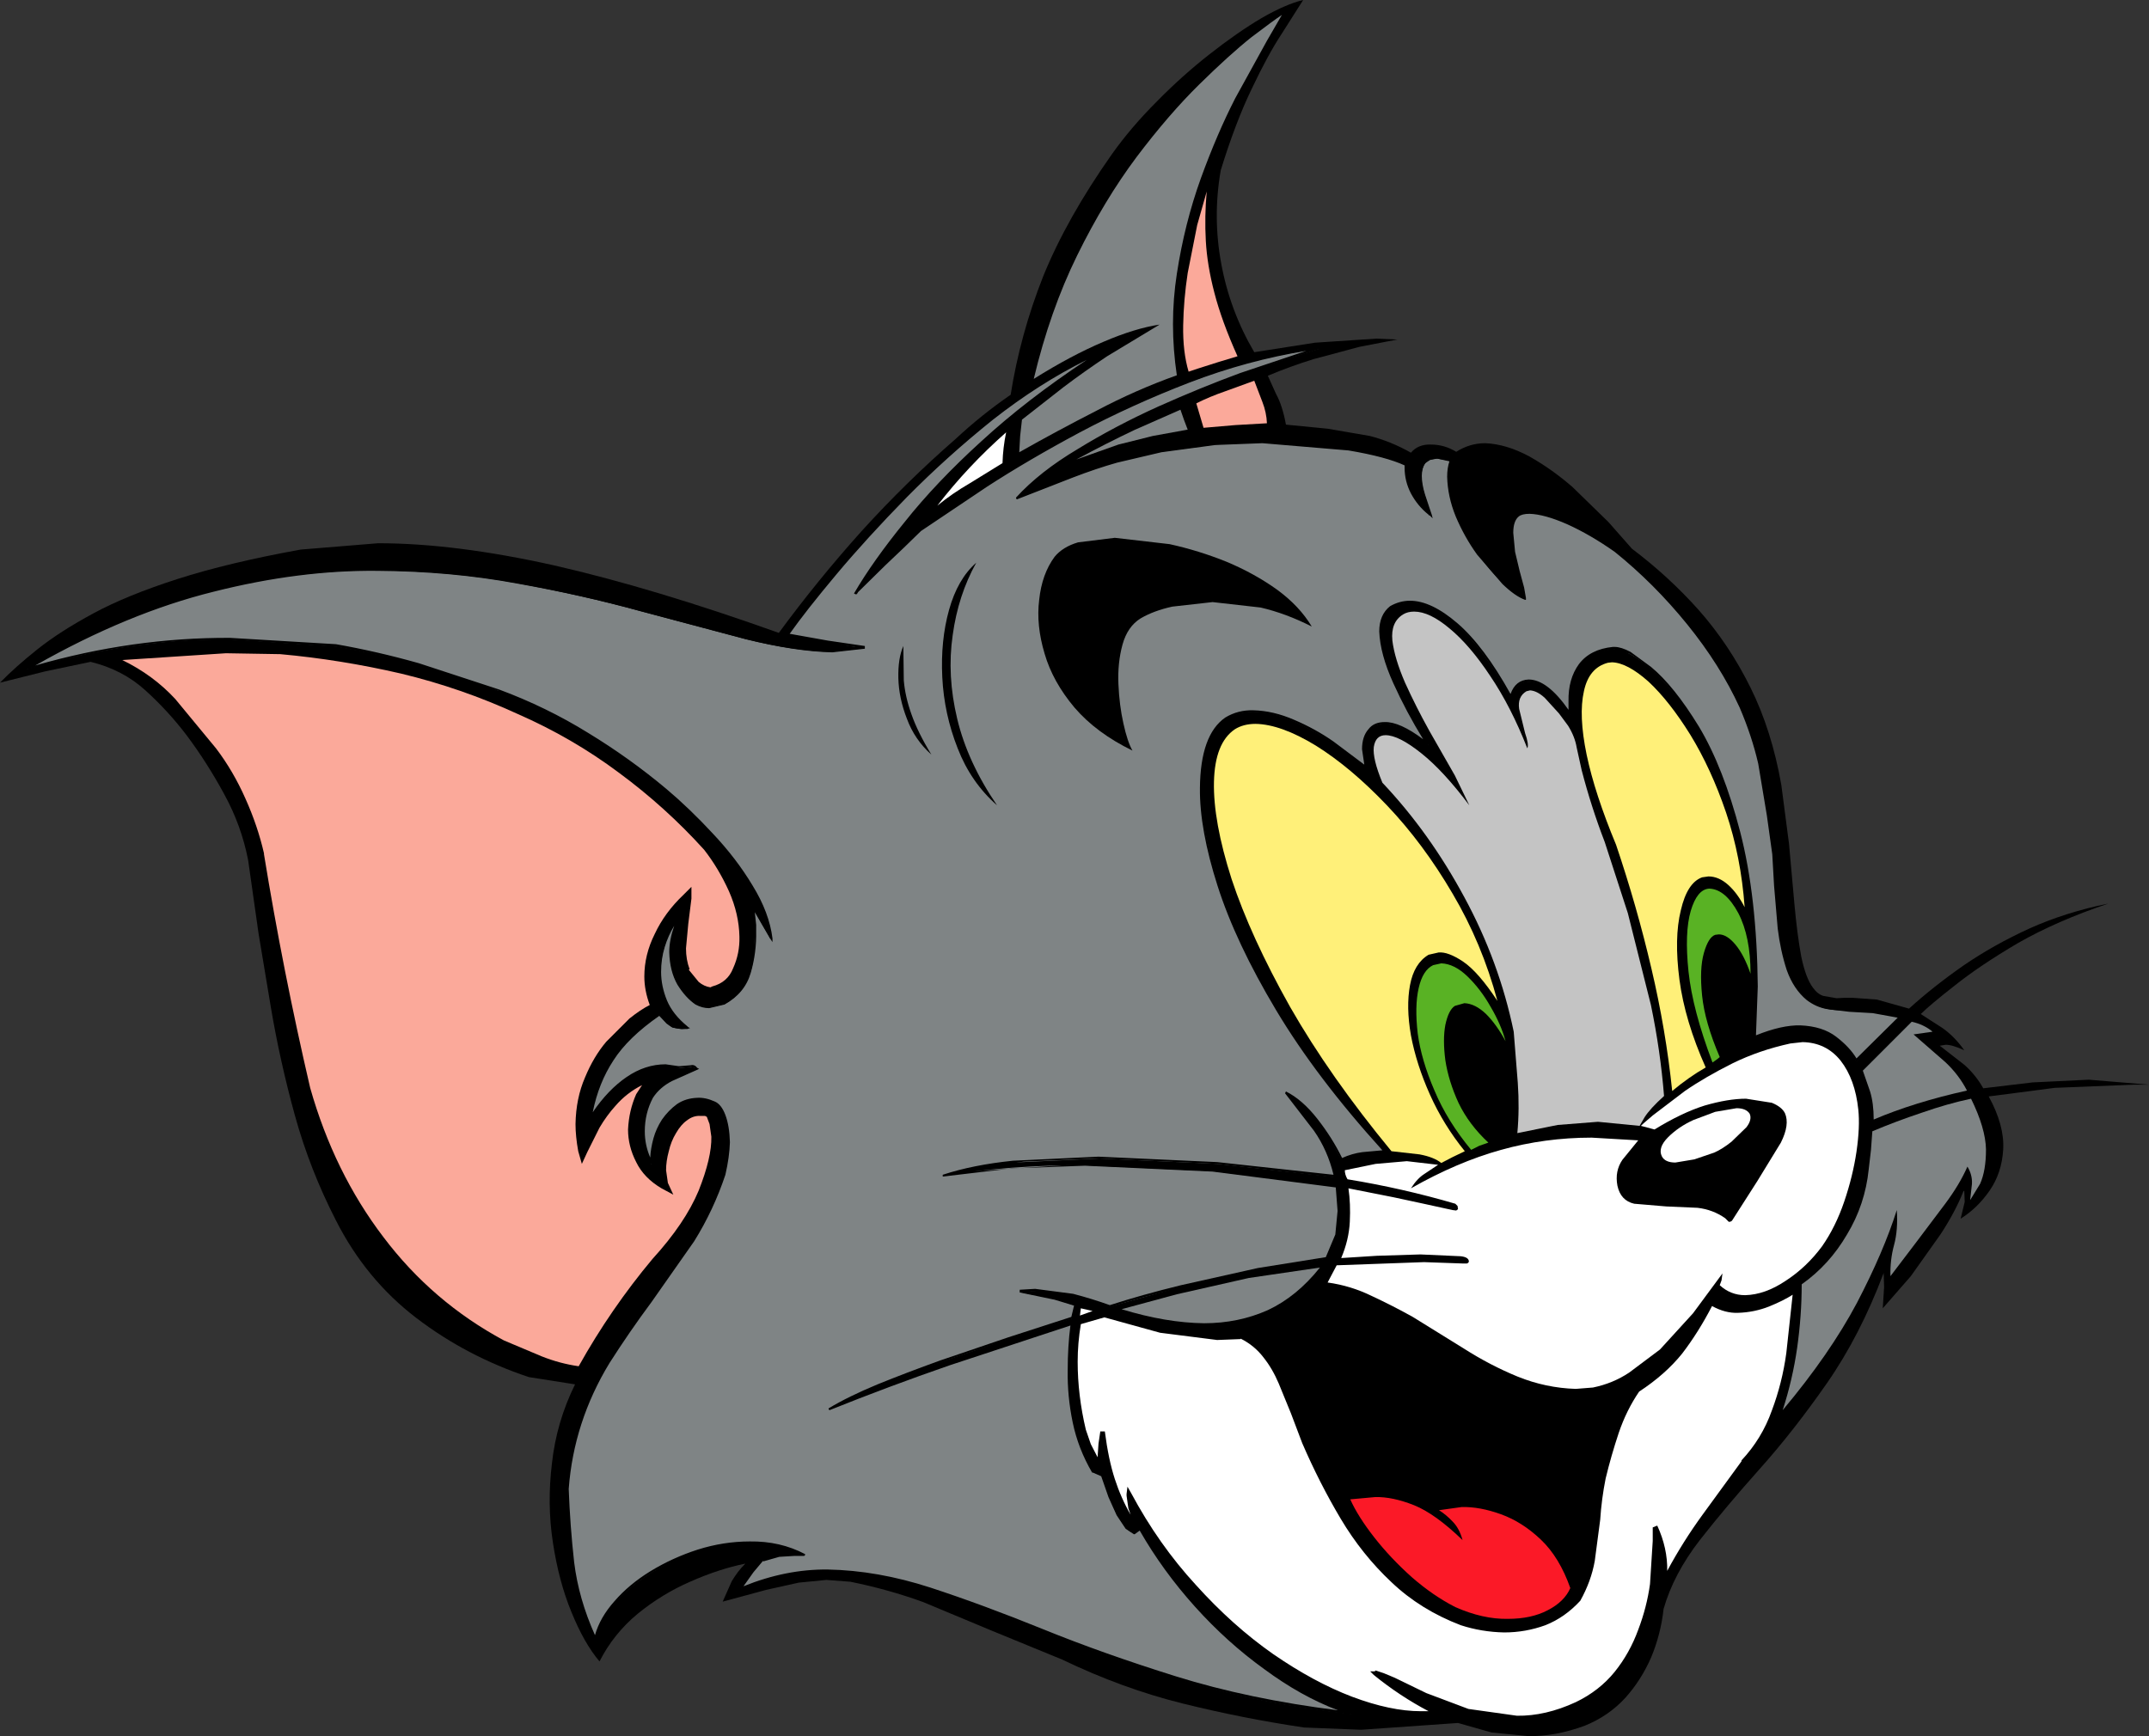
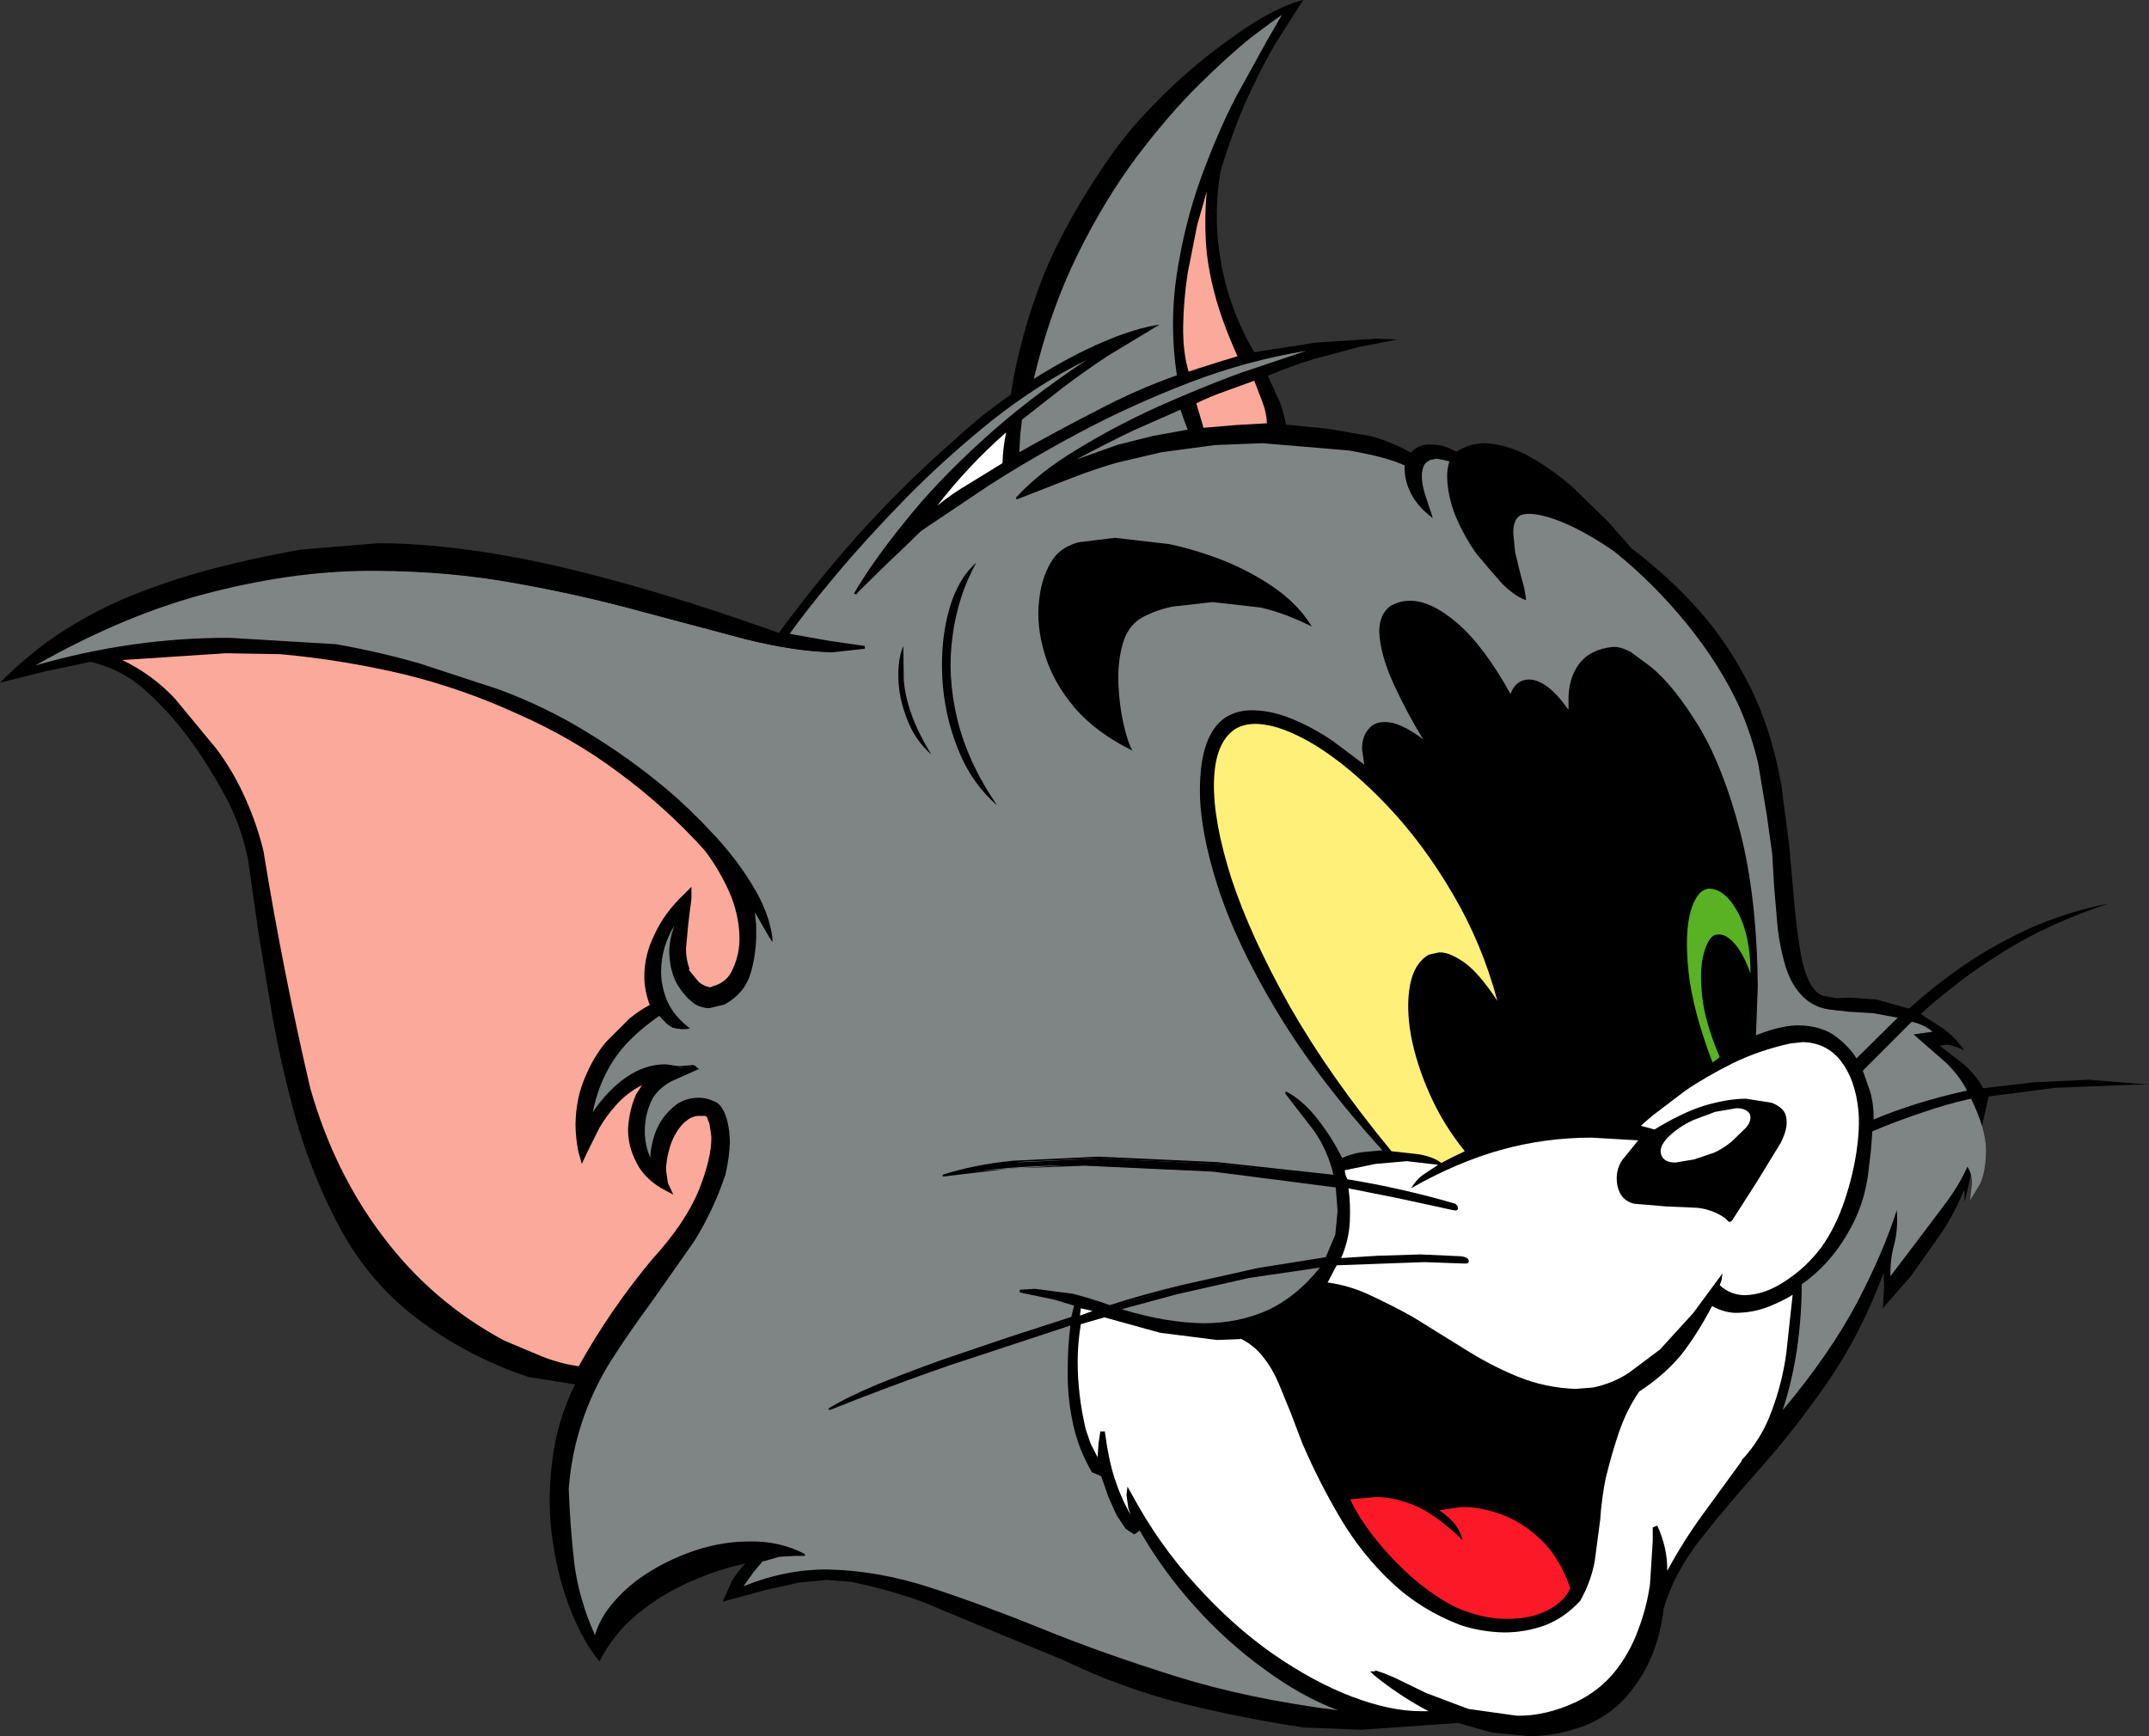
<svg xmlns="http://www.w3.org/2000/svg" height="191.75px" width="237.3px">
  <rect width="100%" height="100%" fill="#333333" stroke="none" />
  <g transform="matrix(1.0, 0.0, 0.0, 1.0, 0.0, 0.0)">
-     <path d="M168.85 50.4 Q171.35 51.8 173.65 53.8 L177.6 57.65 180.2 60.6 Q184.25 63.65 187.6 67.4 190.95 71.2 193.3 75.95 195.65 80.7 196.7 86.7 L197.55 93.2 198.15 99.9 Q198.45 103.2 198.9 105.65 199.4 108.05 200.2 109.1 200.7 109.8 201.35 110.0 L202.8 110.25 203.8 110.2 204.5 110.2 207.25 110.4 210.8 111.4 Q213.5 108.95 216.8 106.65 220.15 104.35 224.1 102.55 228.1 100.75 232.8 99.8 227.15 101.7 222.85 104.15 218.6 106.65 215.85 108.85 213.1 111.0 212.1 112.0 L214.5 113.55 Q215.85 114.5 216.9 116.0 215.5 115.35 214.8 115.4 L214.2 115.5 216.9 117.6 Q218.15 118.7 219.0 120.2 L224.45 119.55 230.65 119.25 237.3 119.8 235.65 119.8 226.9 120.15 219.6 121.1 Q221.35 124.3 221.2 126.95 221.05 129.55 219.7 131.5 218.35 133.45 216.5 134.6 L216.95 132.75 216.9 131.5 216.8 131.6 Q215.9 133.85 214.3 136.3 L211.0 140.95 207.9 144.5 208.05 142.15 208.0 140.6 Q205.4 147.5 201.75 152.75 198.1 158.0 194.35 162.2 190.6 166.4 187.7 170.1 184.8 173.85 183.7 177.7 183.4 180.45 182.35 183.0 181.25 185.55 179.45 187.55 177.6 189.55 175.0 190.6 171.75 191.8 168.75 191.75 L164.7 191.35 161.0 190.3 150.3 191.05 144.0 190.8 Q137.25 189.8 130.6 188.15 123.95 186.5 117.3 183.3 L109.5 180.1 101.95 176.95 Q98.1 175.55 93.9 174.7 L91.25 174.5 88.2 174.8 84.6 175.6 79.8 176.9 80.8 174.65 Q81.45 173.55 82.3 172.7 79.35 173.3 76.2 174.7 73.1 176.05 70.4 178.25 67.75 180.45 66.2 183.5 64.5 181.5 63.1 178.05 61.7 174.65 61.05 170.35 60.4 166.1 60.95 161.6 61.45 157.05 63.5 152.9 L58.4 152.1 Q51.5 149.8 45.95 145.55 40.4 141.3 37.1 134.8 34.2 129.15 32.55 123.15 30.9 117.15 29.9 111.2 L28.55 103.1 27.4 95.0 Q26.65 91.15 24.75 87.7 22.85 84.2 20.6 81.2 18.55 78.5 16.0 76.2 13.5 73.95 10.0 73.1 L5.0 74.15 0.0 75.4 Q1.7 73.65 4.15 71.7 6.6 69.75 10.3 67.75 14.0 65.75 19.6 63.95 25.2 62.15 33.2 60.7 L41.75 60.0 Q50.25 60.0 61.2 62.45 72.15 64.95 86.0 69.9 90.3 64.05 95.15 58.65 100.05 53.25 105.5 48.5 108.4 45.8 111.6 43.6 112.65 36.95 115.2 30.5 117.8 24.1 122.8 17.0 124.9 14.05 127.75 11.2 130.55 8.35 133.55 6.0 136.6 3.6 139.3 2.0 142.0 0.45 143.9 0.0 L141.55 3.7 Q140.0 6.05 138.25 9.75 136.45 13.45 134.8 18.8 133.9 23.95 134.85 29.1 135.8 34.3 138.5 38.9 L145.2 37.85 151.95 37.4 154.3 37.5 150.15 38.3 145.1 39.65 Q142.5 40.45 140.0 41.5 L140.9 43.5 Q141.6 44.75 142.0 46.9 L146.6 47.35 151.25 48.15 Q153.6 48.75 155.8 50.0 156.6 49.05 158.0 49.1 159.5 49.1 160.8 49.9 162.3 48.95 164.0 48.95 166.35 49.05 168.85 50.4" fill="#000000" fill-rule="evenodd" stroke="none" />
+     <path d="M168.85 50.4 Q171.35 51.8 173.65 53.8 L177.6 57.65 180.2 60.6 Q184.25 63.65 187.6 67.4 190.95 71.2 193.3 75.95 195.65 80.7 196.7 86.7 L197.55 93.2 198.15 99.9 Q198.45 103.2 198.9 105.65 199.4 108.05 200.2 109.1 200.7 109.8 201.35 110.0 L202.8 110.25 203.8 110.2 204.5 110.2 207.25 110.4 210.8 111.4 Q213.5 108.95 216.8 106.65 220.15 104.35 224.1 102.55 228.1 100.75 232.8 99.8 227.15 101.7 222.85 104.15 218.6 106.65 215.85 108.85 213.1 111.0 212.1 112.0 L214.5 113.55 Q215.85 114.5 216.9 116.0 215.5 115.35 214.8 115.4 L214.2 115.5 216.9 117.6 Q218.15 118.7 219.0 120.2 L224.45 119.55 230.65 119.25 237.3 119.8 235.65 119.8 226.9 120.15 219.6 121.1 L216.95 132.75 216.9 131.5 216.8 131.6 Q215.9 133.85 214.3 136.3 L211.0 140.95 207.9 144.5 208.05 142.15 208.0 140.6 Q205.4 147.5 201.75 152.75 198.1 158.0 194.35 162.2 190.6 166.4 187.7 170.1 184.8 173.85 183.7 177.7 183.4 180.45 182.35 183.0 181.25 185.55 179.45 187.55 177.6 189.55 175.0 190.6 171.75 191.8 168.75 191.75 L164.7 191.35 161.0 190.3 150.3 191.05 144.0 190.8 Q137.25 189.8 130.6 188.15 123.95 186.5 117.3 183.3 L109.5 180.1 101.95 176.95 Q98.1 175.55 93.9 174.7 L91.25 174.5 88.2 174.8 84.6 175.6 79.8 176.9 80.8 174.65 Q81.45 173.55 82.3 172.7 79.35 173.3 76.2 174.7 73.1 176.05 70.4 178.25 67.75 180.45 66.2 183.5 64.5 181.5 63.1 178.05 61.7 174.65 61.05 170.35 60.4 166.1 60.95 161.6 61.45 157.05 63.5 152.9 L58.4 152.1 Q51.5 149.8 45.95 145.55 40.4 141.3 37.1 134.8 34.2 129.15 32.55 123.15 30.9 117.15 29.9 111.2 L28.55 103.1 27.4 95.0 Q26.65 91.15 24.75 87.7 22.85 84.2 20.6 81.2 18.55 78.5 16.0 76.2 13.5 73.95 10.0 73.1 L5.0 74.15 0.0 75.4 Q1.7 73.65 4.15 71.7 6.6 69.75 10.3 67.75 14.0 65.75 19.6 63.95 25.2 62.15 33.2 60.7 L41.75 60.0 Q50.25 60.0 61.2 62.45 72.15 64.95 86.0 69.9 90.3 64.05 95.15 58.65 100.05 53.25 105.5 48.5 108.4 45.8 111.6 43.6 112.65 36.95 115.2 30.5 117.8 24.1 122.8 17.0 124.9 14.05 127.75 11.2 130.55 8.35 133.55 6.0 136.6 3.6 139.3 2.0 142.0 0.45 143.9 0.0 L141.55 3.7 Q140.0 6.05 138.25 9.75 136.45 13.45 134.8 18.8 133.9 23.95 134.85 29.1 135.8 34.3 138.5 38.9 L145.2 37.85 151.95 37.4 154.3 37.5 150.15 38.3 145.1 39.65 Q142.5 40.45 140.0 41.5 L140.9 43.5 Q141.6 44.75 142.0 46.9 L146.6 47.35 151.25 48.15 Q153.6 48.75 155.8 50.0 156.6 49.05 158.0 49.1 159.5 49.1 160.8 49.9 162.3 48.95 164.0 48.95 166.35 49.05 168.85 50.4" fill="#000000" fill-rule="evenodd" stroke="none" />
    <path d="M141.55 1.65 L139.9 4.5 136.4 10.85 Q134.4 14.75 132.6 19.7 130.8 24.7 129.95 30.25 129.1 35.75 129.95 41.45 125.45 43.05 121.1 45.35 116.7 47.6 112.55 49.95 L112.65 48.15 112.85 46.35 117.45 42.75 Q119.7 41.05 122.25 39.35 L128.05 35.85 Q125.35 36.25 121.85 37.75 118.3 39.25 114.15 41.85 115.95 34.3 118.95 28.2 121.95 22.1 125.5 17.35 129.05 12.65 132.4 9.35 135.75 6.05 138.2 4.1 140.7 2.2 141.55 1.65" fill="#7f8485" fill-rule="evenodd" stroke="none" />
    <path d="M167.35 61.8 Q167.0 60.25 167.0 58.9 166.95 57.55 167.6 57.0 168.05 56.65 168.9 56.65 170.55 56.7 173.15 57.85 175.7 59.0 178.4 60.9 182.75 64.4 186.4 68.95 190.05 73.5 192.2 78.2 193.6 81.35 194.25 84.4 194.95 87.5 195.25 90.1 L195.8 94.4 196.05 97.9 196.4 102.55 Q196.7 105.0 197.45 107.15 198.15 109.25 199.6 110.4 200.9 111.4 202.5 111.55 L205.95 111.75 Q207.75 111.75 209.7 112.4 207.3 114.65 205.0 117.2 204.25 115.9 202.75 114.65 201.25 113.45 198.75 113.35 196.7 113.3 193.8 114.6 194.3 105.4 193.25 98.4 192.2 91.35 190.25 86.25 188.25 81.2 185.9 78.0 183.55 74.75 181.5 73.2 179.45 71.7 178.25 71.7 L178.1 71.7 Q175.35 72.0 174.15 73.95 173.0 75.9 173.4 78.9 172.2 77.1 171.0 76.2 169.8 75.3 168.8 75.3 167.4 75.3 166.8 77.0 163.8 71.6 160.9 69.0 158.0 66.45 155.7 66.5 154.5 66.5 153.6 67.1 152.05 68.25 152.5 70.85 152.95 73.4 154.45 76.5 156.0 79.6 157.7 82.3 154.7 79.85 152.9 79.9 151.4 79.95 150.85 81.3 150.3 82.65 150.9 84.9 L147.55 82.3 Q145.45 80.85 143.05 79.75 140.65 78.65 138.4 78.6 136.75 78.6 135.4 79.4 133.2 80.85 132.7 85.2 132.25 89.5 134.05 96.0 135.8 102.55 140.4 110.5 145.0 118.5 152.9 127.2 L150.5 127.4 Q149.35 127.55 148.2 128.2 L146.5 125.15 144.3 122.4 Q143.15 121.25 142.0 120.7 L145.25 124.95 Q146.8 127.2 147.4 130.0 L134.55 128.55 121.4 127.95 111.9 128.4 Q107.5 128.85 104.1 129.9 111.4 128.65 119.85 128.7 L133.95 129.35 147.5 131.0 147.6 131.1 Q147.95 133.05 147.75 135.1 147.6 137.1 146.5 139.0 L138.95 140.2 130.45 142.1 122.6 144.3 118.55 143.15 Q116.45 142.6 114.35 142.6 L112.6 142.7 116.6 143.5 118.7 144.2 118.4 145.6 111.45 147.85 103.95 150.4 Q100.15 151.7 96.95 153.05 93.7 154.4 91.5 155.7 98.1 153.0 104.85 150.7 L118.3 146.3 Q117.85 150.4 118.2 154.6 118.55 158.8 120.7 162.6 L121.2 162.8 121.7 162.9 Q122.4 165.5 123.4 167.35 124.45 169.25 125.2 169.3 L125.3 169.3 125.75 169.05 125.85 168.8 Q128.5 173.55 132.35 177.75 136.15 181.9 140.55 184.95 144.9 187.95 149.2 189.3 138.95 188.15 130.7 185.6 122.4 183.1 115.6 180.35 108.8 177.6 102.9 175.6 96.95 173.65 91.35 173.55 86.6 173.5 81.7 175.5 L83.0 173.65 84.2 172.3 86.0 171.85 87.65 171.75 88.9 171.8 Q86.1 170.4 82.9 170.45 79.0 170.5 75.3 172.0 71.6 173.5 69.0 175.9 66.35 178.3 65.7 181.0 63.75 176.9 63.25 172.75 62.75 168.65 62.7 164.5 63.15 156.95 67.2 150.5 69.4 147.05 71.85 143.75 L76.55 137.05 Q78.7 133.6 80.0 129.7 80.7 126.65 80.3 124.45 79.9 122.25 78.8 121.8 77.8 121.4 77.0 121.45 75.2 121.5 74.05 122.75 72.9 123.95 72.35 125.65 71.8 127.3 71.9 128.6 71.1 126.75 71.1 124.8 71.15 122.9 72.0 121.2 72.8 119.95 74.15 119.3 L76.9 118.1 Q76.6 117.8 76.15 117.85 L75.6 117.9 75.1 117.95 74.9 117.9 73.5 117.75 Q71.2 117.75 69.05 119.25 66.9 120.75 65.2 123.4 65.85 119.95 67.5 117.25 69.15 114.6 72.8 112.1 L73.7 113.05 Q74.15 113.6 75.3 113.65 L75.9 113.6 Q73.7 111.75 73.15 109.45 72.65 107.1 73.25 104.95 73.8 102.8 74.9 101.4 73.95 103.8 74.1 105.7 74.25 107.55 75.05 108.9 75.85 110.2 76.9 110.9 L78.3 111.3 80.0 110.9 Q81.6 110.0 82.35 108.6 83.1 107.15 83.25 105.45 L83.4 102.2 83.0 100.0 84.05 101.9 85.1 103.7 Q84.8 100.9 83.0 97.95 81.2 94.95 78.6 92.2 76.05 89.45 73.5 87.3 69.5 83.9 64.9 81.1 60.3 78.25 55.1 76.3 50.85 74.75 46.25 73.45 41.65 72.15 37.1 71.4 L25.3 70.6 Q14.2 70.55 3.0 73.9 13.4 67.8 23.1 65.35 32.8 62.9 41.65 63.0 49.75 63.05 57.05 64.4 64.35 65.75 70.7 67.5 L82.35 70.6 Q87.65 71.9 91.8 72.0 L95.4 71.6 91.3 70.95 87.0 70.1 91.0 64.85 Q93.6 61.7 97.05 58.0 100.5 54.25 104.5 50.6 108.55 46.9 112.9 43.85 117.25 40.8 121.6 38.9 114.5 43.45 109.2 48.2 103.9 52.95 100.25 57.45 96.6 61.9 94.4 65.6 L97.6 62.45 99.65 60.55 101.6 58.6 109.15 53.5 Q113.85 50.5 119.85 47.35 125.8 44.2 132.4 41.8 139.0 39.35 145.7 38.5 L140.3 40.2 Q137.0 41.3 133.05 42.9 129.1 44.45 125.15 46.4 121.2 48.3 117.8 50.5 114.4 52.7 112.2 55.1 L118.4 52.7 Q121.0 51.7 123.3 51.0 L128.15 49.9 134.1 49.1 139.35 48.85 149.0 49.65 Q153.2 50.45 155.3 51.4 155.25 52.95 155.95 54.45 156.7 55.95 158.0 56.9 L157.15 54.1 Q156.8 52.7 157.1 51.7 157.35 50.7 158.7 50.65 L160.2 50.9 Q159.7 53.2 160.45 55.65 161.2 58.15 162.65 60.35 164.1 62.6 165.7 64.15 167.25 65.7 168.4 66.1 L168.05 64.6 167.35 61.8" fill="#7f8485" fill-rule="evenodd" stroke="none" />
    <path d="M167.7 57.05 Q167.1 57.55 167.1 58.85 L167.3 60.95 167.8 63.05 168.3 64.9 168.5 66.05 168.5 66.25 168.4 66.25 Q167.3 65.85 165.9 64.5 L163.1 61.25 Q161.7 59.3 160.75 57.05 159.85 54.85 159.8 52.65 159.8 51.7 160.05 50.95 L158.7 50.65 157.9 50.8 157.4 51.15 Q157.0 51.7 157.0 52.55 157.0 53.45 157.35 54.6 L158.1 56.85 158.2 57.25 157.85 56.9 157.8 56.95 157.75 56.85 Q156.55 55.9 155.8 54.5 155.1 53.15 155.1 51.65 L155.1 51.4 Q153.05 50.45 148.9 49.75 L139.4 48.95 134.2 49.15 128.25 49.95 123.35 51.1 Q121.05 51.75 118.45 52.75 L112.3 55.15 112.2 55.05 112.2 54.95 Q114.8 52.1 119.0 49.6 123.15 47.05 127.9 44.9 132.6 42.8 136.95 41.2 L144.25 38.75 Q137.75 39.8 131.35 42.25 125.0 44.7 119.25 47.75 113.55 50.8 109.0 53.75 L101.7 58.65 99.8 60.5 97.8 62.4 94.75 65.4 94.6 65.65 94.55 65.6 94.5 65.65 94.3 65.55 Q96.4 61.95 99.9 57.65 103.35 53.3 108.35 48.75 113.35 44.15 120.0 39.75 114.75 42.35 109.65 46.35 104.6 50.4 100.15 54.9 95.7 59.45 92.35 63.45 89.0 67.45 87.2 70.0 L91.4 70.75 95.5 71.35 95.5 71.65 91.9 72.05 Q87.75 71.95 82.4 70.6 L70.75 67.5 Q64.4 65.75 57.1 64.45 49.8 63.1 41.7 63.05 33.1 62.95 23.6 65.35 14.1 67.7 3.9 73.5 14.65 70.4 25.4 70.45 L37.1 71.15 Q41.65 71.95 46.25 73.25 L55.1 76.15 Q60.35 78.1 64.95 80.95 69.55 83.75 73.6 87.15 76.15 89.3 78.7 92.05 81.3 94.8 83.1 97.8 84.95 100.8 85.3 103.65 L85.3 104.05 85.1 103.75 85.05 103.65 85.0 103.65 85.0 103.6 83.35 100.75 83.5 102.15 83.5 102.85 Q83.55 105.2 82.9 107.45 82.25 109.7 80.0 110.95 L78.3 111.35 Q77.55 111.35 76.8 110.95 75.7 110.2 74.8 108.75 73.95 107.25 73.9 105.15 73.9 103.85 74.45 102.25 73.8 103.3 73.4 104.6 73.0 105.9 73.0 107.35 73.0 108.9 73.65 110.5 74.3 112.05 75.9 113.35 L76.0 113.45 76.2 113.55 75.9 113.65 75.2 113.65 74.25 113.5 73.6 113.05 72.8 112.2 Q69.35 114.6 67.75 117.1 66.1 119.6 65.45 122.85 67.15 120.35 69.2 118.95 71.25 117.55 73.5 117.55 L74.9 117.75 75.1 117.75 76.3 117.65 Q76.7 117.55 77.0 117.95 L77.2 118.05 77.0 118.15 74.2 119.4 Q72.85 120.1 72.1 121.25 71.2 122.95 71.2 124.95 71.2 126.45 71.8 127.85 71.85 126.85 72.15 125.75 72.45 124.65 73.1 123.65 73.8 122.65 74.75 121.95 75.7 121.3 77.0 121.25 77.9 121.2 78.9 121.65 79.65 121.95 80.1 123.15 80.55 124.35 80.6 126.15 80.55 127.8 80.1 129.75 78.8 133.65 76.65 137.1 L71.95 143.8 Q69.5 147.1 67.3 150.55 63.35 157.05 62.8 164.45 62.95 168.5 63.4 172.55 63.9 176.6 65.7 180.6 66.25 178.65 67.85 176.85 69.45 175.0 71.8 173.55 74.25 172.05 77.05 171.15 79.9 170.25 82.8 170.25 86.15 170.2 88.9 171.65 L88.9 171.75 88.8 171.85 87.7 171.85 86.05 171.95 84.3 172.45 84.25 172.4 83.2 173.65 82.1 175.2 Q86.8 173.3 91.4 173.35 96.9 173.45 102.75 175.35 108.55 177.25 115.2 179.95 121.85 182.65 129.85 185.15 137.85 187.65 147.75 188.9 143.65 187.35 139.6 184.35 135.5 181.4 131.95 177.45 128.4 173.5 125.85 169.05 L125.3 169.45 125.2 169.45 124.3 168.85 123.3 167.35 122.4 165.35 121.6 163.05 120.7 162.65 120.6 162.65 Q119.05 160.0 118.45 157.1 117.85 154.2 117.9 151.35 117.9 148.7 118.2 146.4 L104.85 150.8 Q98.2 153.1 91.6 155.75 L91.5 155.65 91.5 155.55 Q93.65 154.25 96.9 152.9 100.1 151.6 103.85 150.25 L111.35 147.7 118.3 145.45 118.6 144.2 116.45 143.55 112.6 142.75 112.6 142.45 114.3 142.35 118.5 142.9 Q120.6 143.45 122.55 144.15 126.1 143.0 130.4 141.95 L138.9 140.05 146.4 138.85 147.45 136.35 147.7 133.75 147.5 131.15 133.9 129.4 119.8 128.75 111.7 129.05 104.1 129.95 104.1 129.75 Q107.45 128.65 111.85 128.2 L121.3 127.75 134.4 128.35 147.25 129.75 Q146.6 127.05 145.1 124.9 L141.9 120.75 142.0 120.55 Q143.8 121.45 145.45 123.55 147.1 125.65 148.2 127.9 149.3 127.4 150.45 127.25 L152.65 127.05 Q145.35 119.0 140.9 111.55 136.45 104.1 134.45 97.85 132.45 91.6 132.5 87.05 132.55 81.15 135.3 79.25 136.7 78.4 138.4 78.45 140.6 78.5 142.9 79.5 145.25 80.5 147.25 81.9 L150.65 84.45 150.4 82.75 Q150.4 81.35 151.1 80.55 151.7 79.75 152.9 79.75 154.55 79.7 157.15 81.65 155.3 78.65 153.85 75.45 152.4 72.25 152.3 69.75 152.3 67.9 153.5 66.95 154.55 66.35 155.7 66.35 158.05 66.35 160.95 68.85 163.85 71.35 166.8 76.65 167.35 75.1 168.8 75.05 170.85 75.05 173.2 78.4 L173.2 77.45 Q173.15 75.0 174.35 73.35 175.6 71.7 178.1 71.45 L178.3 71.45 Q179.0 71.45 180.05 72.0 L182.3 73.65 Q184.85 75.75 187.6 80.25 190.3 84.75 192.15 91.85 194.0 99.0 194.1 108.95 L193.9 114.35 Q196.75 113.2 198.8 113.25 201.25 113.35 202.75 114.5 204.25 115.65 205.0 116.9 L209.55 112.4 206.8 111.9 204.2 111.75 201.75 111.45 Q200.55 111.25 199.5 110.45 198.05 109.25 197.3 107.15 196.6 105.0 196.3 102.55 L195.9 97.85 195.7 94.35 195.1 90.05 194.15 84.35 Q193.45 81.3 192.1 78.15 189.95 73.45 186.3 68.95 182.65 64.45 178.3 60.95 175.6 59.05 173.05 57.9 170.55 56.8 168.9 56.75 168.05 56.75 167.7 57.05 M167.5 56.85 Q168.05 56.4 168.9 56.45 170.6 56.5 173.15 57.65 175.75 58.85 178.5 60.75 182.85 64.35 186.5 68.85 190.15 73.35 192.3 78.05 193.7 81.25 194.4 84.35 195.1 87.45 195.4 90.05 L195.9 94.35 196.15 97.85 196.5 102.45 Q196.8 104.9 197.5 107.0 198.25 109.15 199.6 110.25 200.6 111.0 201.75 111.2 L204.2 111.45 206.9 111.6 Q208.3 111.75 209.8 112.25 L210.0 112.35 209.8 112.45 205.1 117.15 205.0 117.35 204.9 117.15 Q204.1 115.85 202.65 114.7 201.25 113.55 198.8 113.45 196.75 113.45 193.8 114.75 L193.7 114.75 193.7 114.55 193.7 114.45 193.8 108.95 Q193.7 99.0 191.85 91.95 190.0 84.85 187.3 80.35 184.65 75.9 182.1 73.75 180.9 72.7 179.9 72.2 L178.3 71.75 178.2 71.75 Q175.75 72.0 174.55 73.5 173.4 75.0 173.4 77.45 L173.5 78.85 173.3 78.95 173.25 78.9 173.2 78.95 173.2 78.8 Q172.0 77.1 170.85 76.2 169.7 75.35 168.8 75.35 167.45 75.35 166.9 76.95 L166.8 77.25 166.7 76.95 Q163.75 71.55 160.85 69.05 158.0 66.5 155.7 66.55 154.55 66.55 153.7 67.15 152.5 68.05 152.5 69.75 152.55 71.45 153.35 73.55 L155.35 77.95 157.8 82.15 157.6 82.35 Q154.6 79.85 152.9 79.95 151.8 79.95 151.3 80.75 150.7 81.35 150.7 82.75 L150.95 84.75 151.0 84.75 151.0 84.85 151.1 85.25 150.8 84.95 147.5 82.35 Q145.45 80.9 143.05 79.8 140.65 78.7 138.4 78.65 136.7 78.65 135.5 79.45 134.15 80.3 133.45 82.25 132.7 84.2 132.7 87.05 132.65 91.55 134.65 97.8 136.7 104.05 141.15 111.55 145.65 119.0 153.0 127.15 L153.2 127.35 152.9 127.35 150.55 127.45 Q149.4 127.6 148.3 128.25 L148.1 128.25 148.1 128.15 Q147.05 126.0 145.45 123.95 143.9 121.9 142.25 120.95 143.95 122.8 145.45 125.0 146.95 127.2 147.5 129.85 L147.6 130.05 147.4 130.05 134.45 128.55 121.3 127.95 113.0 128.3 105.9 129.45 119.8 128.55 133.9 129.2 147.5 130.85 147.6 130.85 147.7 130.95 147.7 131.05 148.0 133.75 Q148.05 136.45 146.6 139.05 L146.5 139.05 138.95 140.3 130.45 142.2 Q126.15 143.25 122.6 144.35 L122.5 144.35 118.5 143.2 114.3 142.65 113.75 142.65 116.9 143.45 118.7 144.05 118.8 144.05 118.8 144.15 118.5 145.55 118.5 145.65 118.4 145.65 109.85 148.45 Q105.2 149.95 100.8 151.6 96.4 153.25 93.2 154.85 105.65 150.0 118.3 146.15 L118.4 146.05 118.4 146.25 118.2 151.35 Q118.15 154.2 118.75 157.05 119.35 159.9 120.9 162.45 L120.85 162.5 121.7 162.75 121.8 162.75 121.8 162.85 123.1 166.3 Q123.8 167.85 124.5 168.65 124.9 169.2 125.2 169.15 L125.3 169.15 125.7 168.75 125.6 168.65 125.7 168.55 125.9 168.55 125.9 168.65 Q128.5 173.3 132.25 177.4 136.0 181.5 140.25 184.55 144.55 187.55 148.75 189.0 L149.2 189.05 149.2 189.35 149.1 189.35 149.05 189.35 Q138.8 188.15 130.6 185.65 122.35 183.15 115.55 180.4 108.75 177.65 102.85 175.7 96.95 173.75 91.4 173.65 86.75 173.65 81.9 175.5 L81.9 175.55 81.8 175.55 81.5 175.75 81.6 175.35 82.9 173.55 84.1 172.25 84.1 172.15 84.2 172.15 86.0 171.65 87.7 171.55 88.2 171.6 Q85.65 170.55 82.8 170.55 80.0 170.55 77.15 171.45 74.35 172.3 71.9 173.75 69.5 175.25 67.9 177.1 66.25 179.0 65.8 180.95 L65.7 181.35 65.6 180.95 Q63.65 176.9 63.15 172.75 62.65 168.6 62.5 164.45 63.05 156.95 67.1 150.35 L71.75 143.6 76.4 136.95 Q78.55 133.5 79.8 129.65 80.35 127.65 80.3 126.15 L79.9 123.25 Q79.45 122.1 78.8 121.85 L77.0 121.55 Q75.8 121.55 74.85 122.15 73.9 122.8 73.3 123.85 72.7 124.85 72.35 125.95 72.0 127.05 72.0 128.05 L72.1 128.4 72.1 128.45 72.1 128.55 71.8 128.55 Q71.0 126.85 71.0 124.95 71.0 122.8 71.9 121.15 72.65 119.9 74.0 119.2 L76.7 117.95 76.3 117.85 75.1 117.95 74.8 117.95 73.5 117.85 Q71.25 117.85 69.15 119.35 67.05 120.8 65.3 123.45 L65.0 123.35 Q65.75 119.8 67.4 117.1 69.05 114.45 72.7 111.95 L72.8 111.85 72.9 111.95 73.8 112.85 Q74.2 113.45 75.2 113.45 L75.55 113.45 Q74.05 112.1 73.4 110.5 72.8 108.95 72.8 107.35 72.8 105.55 73.4 103.9 73.95 102.3 74.8 101.25 L75.0 101.45 Q74.15 103.45 74.2 105.15 74.25 107.2 75.1 108.6 75.9 110.0 77.0 110.75 77.55 111.15 78.3 111.15 L79.9 110.75 Q82.1 109.55 82.7 107.35 83.35 105.15 83.3 102.85 L83.3 102.15 82.9 100.05 83.0 99.95 83.2 99.95 83.25 100.15 84.1 101.7 84.95 103.2 Q84.45 100.5 82.65 97.6 80.8 94.75 78.35 92.1 L73.4 87.35 Q69.4 84.0 64.8 81.2 60.2 78.35 55.0 76.35 L55.05 76.3 46.15 73.5 Q41.6 72.2 37.1 71.45 L25.4 70.65 Q14.15 70.55 3.1 73.95 L3.0 73.85 3.0 73.75 Q13.45 67.6 23.15 65.15 32.85 62.65 41.7 62.75 49.85 62.8 57.15 64.15 64.45 65.5 70.8 67.25 L82.45 70.35 Q87.75 71.7 91.9 71.75 L94.7 71.5 90.85 71.0 87.0 70.15 86.8 70.15 86.9 69.95 90.9 64.75 96.95 57.85 104.45 50.45 Q108.5 46.8 112.85 43.7 117.2 40.6 121.6 38.65 L121.7 38.95 Q114.8 43.35 109.65 47.9 104.45 52.5 100.85 56.85 97.25 61.2 95.05 64.9 L97.8 62.1 99.65 60.3 101.5 58.45 109.1 53.35 Q113.8 50.35 119.75 47.2 125.75 44.05 132.35 41.65 138.95 39.2 145.6 38.35 L145.7 38.45 145.7 38.55 140.45 40.2 Q137.25 41.3 133.4 42.85 129.55 44.35 125.65 46.25 L118.35 50.3 Q115.0 52.45 112.7 54.75 L118.6 52.45 Q121.15 51.45 123.4 50.8 L128.2 49.7 134.1 48.95 139.4 48.65 149.05 49.5 Q153.25 50.25 155.3 51.15 L155.4 51.25 155.4 51.35 155.4 51.65 Q155.4 53.0 156.0 54.25 156.6 55.55 157.65 56.45 L157.05 54.45 156.8 52.55 Q156.75 51.65 157.2 51.05 157.65 50.45 158.7 50.45 L160.2 50.65 160.3 50.75 160.3 50.85 160.1 52.65 Q160.15 54.8 161.05 56.95 161.9 59.15 163.3 61.05 L166.0 64.2 168.3 65.9 168.0 64.8 167.6 63.15 167.05 60.95 166.8 58.85 Q166.75 57.5 167.5 56.85" fill="#000000" fill-rule="evenodd" stroke="none" />
    <path d="M57.4 78.35 Q63.5 81.1 68.7 84.95 73.9 88.8 78.2 93.55 79.65 95.45 80.75 97.7 81.85 100.0 82.15 102.4 82.45 104.85 81.5 107.15 80.7 108.85 78.9 109.45 L78.45 109.5 Q77.55 109.45 76.85 108.8 76.15 108.1 75.7 107.25 75.1 105.3 75.4 103.25 L75.9 99.25 Q73.1 101.95 72.15 105.15 71.2 108.35 72.5 111.25 71.45 111.65 69.85 112.95 68.25 114.2 66.75 116.25 65.25 118.25 64.5 121.0 63.75 123.7 64.4 127.05 65.25 125.2 66.4 123.4 67.55 121.65 69.15 120.35 70.75 119.1 73.0 118.65 71.2 119.7 70.4 122.0 69.55 124.3 70.2 126.8 70.85 129.25 73.4 130.85 72.9 129.6 73.25 127.7 73.6 125.8 74.7 124.3 75.75 122.8 77.4 122.7 L78.0 122.75 Q79.05 123.1 79.1 125.5 79.1 127.95 77.6 131.6 76.1 135.3 72.5 139.35 67.8 144.95 64.2 151.45 61.95 151.2 59.8 150.4 L55.5 148.55 Q47.45 144.2 41.95 137.0 36.45 129.8 33.8 120.35 30.8 107.45 28.7 94.35 28.0 91.4 26.65 88.4 25.3 85.4 23.5 82.95 21.25 79.8 18.6 77.1 15.95 74.4 12.2 72.95 L11.7 72.75 18.65 71.9 25.65 71.7 31.1 71.75 Q37.75 72.35 44.45 73.95 51.2 75.5 57.4 78.35" fill="#fba99a" fill-rule="evenodd" stroke="none" />
    <path d="M68.35 85.35 Q63.2 81.5 57.15 78.85 50.95 76.0 44.3 74.4 37.6 72.85 30.95 72.25 L24.95 72.15 13.5 72.9 Q16.9 74.55 19.35 77.2 L23.85 82.65 Q25.75 85.15 27.1 88.2 28.45 91.2 29.15 94.25 L29.15 94.35 Q31.25 107.25 34.25 120.15 36.9 129.5 42.35 136.65 47.75 143.8 55.65 148.05 L59.8 149.8 Q61.8 150.6 63.9 150.9 67.45 144.55 72.05 139.05 75.65 135.1 77.15 131.5 78.6 127.85 78.55 125.55 L78.35 124.15 78.05 123.35 77.85 123.25 77.35 123.25 Q76.55 123.2 75.85 123.75 75.2 124.2 74.65 125.15 74.1 126.05 73.85 127.15 73.55 128.25 73.55 129.25 L73.75 130.65 74.35 131.95 73.05 131.25 Q71.1 130.1 70.25 128.35 69.35 126.6 69.35 124.75 69.45 122.65 70.25 120.85 L70.9 119.85 Q69.2 120.7 67.95 122.15 67.0 123.2 66.2 124.55 L64.85 127.25 64.25 128.55 63.85 127.15 Q63.55 125.5 63.55 124.15 63.6 121.3 64.6 119.0 65.55 116.7 66.95 115.05 L69.5 112.5 Q70.75 111.5 71.75 111.0 71.15 109.4 71.15 107.85 71.15 105.45 72.3 103.15 73.4 100.8 75.45 98.85 L76.35 97.95 76.35 99.25 76.0 102.05 75.75 104.75 Q75.75 106.0 76.15 107.05 L76.05 107.1 77.15 108.45 Q77.75 108.95 78.45 109.05 L78.65 108.95 Q80.35 108.5 80.95 106.95 81.7 105.3 81.65 103.45 81.6 100.95 80.5 98.45 79.35 95.9 77.75 93.85 73.5 89.15 68.35 85.35 M78.55 93.15 L78.55 93.25 Q80.2 95.4 81.4 98.0 82.6 100.65 82.65 103.45 82.7 105.4 81.85 107.35 81.45 108.35 80.7 109.0 79.95 109.65 78.95 109.95 L78.45 110.05 Q77.3 109.95 76.45 109.15 L75.15 107.55 75.15 107.45 Q74.7 106.1 74.75 104.75 74.75 103.7 74.9 102.65 L75.2 100.55 Q73.7 102.25 72.95 104.15 72.15 106.0 72.15 107.85 72.15 109.55 72.85 111.05 L73.05 111.45 72.65 111.65 70.45 113.05 Q69.15 114.05 67.75 115.65 66.45 117.25 65.5 119.4 64.6 121.5 64.55 124.15 L64.6 125.4 Q65.6 123.25 67.25 121.45 69.3 119.0 72.85 118.15 L73.25 119.15 Q71.9 119.8 71.15 121.35 70.4 122.9 70.35 124.75 70.3 127.6 72.55 129.75 L72.55 129.25 Q72.6 127.6 73.25 125.75 73.95 124.05 75.25 122.95 76.15 122.25 77.35 122.25 L78.05 122.25 Q78.5 122.45 78.75 122.75 L79.25 123.45 79.55 125.55 Q79.6 128.1 78.05 131.85 76.5 135.65 72.85 139.75 L72.8 139.7 Q68.15 145.25 64.65 151.65 L64.45 151.95 64.15 151.95 Q61.85 151.7 59.65 150.85 L55.25 148.95 Q47.15 144.6 41.55 137.3 36.0 129.95 33.25 120.45 30.25 107.55 28.15 94.45 27.55 91.55 26.2 88.65 24.85 85.7 23.05 83.25 20.8 80.1 18.25 77.45 15.65 74.8 12.05 73.45 L11.95 73.35 11.75 73.35 11.35 73.15 10.25 72.45 11.55 72.25 18.25 71.35 24.95 71.15 31.05 71.25 Q37.75 71.85 44.55 73.45 51.3 75.1 57.55 77.95 63.7 80.7 68.95 84.6 74.2 88.45 78.55 93.15" fill="#000000" fill-rule="evenodd" stroke="none" />
    <path d="M133.25 21.15 Q133.0 23.9 133.15 26.6 133.3 29.3 134.1 32.35 134.9 35.45 136.65 39.35 L134.5 40.0 132.3 40.7 131.25 41.05 Q130.6 38.85 130.65 35.95 130.7 33.1 131.15 30.15 L132.2 24.85 133.25 21.15" fill="#fba99a" fill-rule="evenodd" stroke="none" />
    <path d="M111.1 47.75 Q110.75 49.45 110.7 51.15 L107.05 53.4 Q105.15 54.5 103.5 55.85 106.85 51.5 111.1 47.75" fill="#ffffff" fill-rule="evenodd" stroke="none" />
    <path d="M138.5 42.05 L139.4 44.4 Q139.85 45.55 139.9 46.75 L136.4 46.95 132.9 47.25 132.1 44.55 Q133.6 43.8 135.2 43.25 L138.5 42.05" fill="#fba99a" fill-rule="evenodd" stroke="none" />
    <path d="M130.35 45.25 L130.75 46.4 131.15 47.45 127.3 48.15 123.5 49.1 118.85 50.75 Q122.2 48.95 125.25 47.5 L130.35 45.25" fill="#7f8485" fill-rule="evenodd" stroke="none" />
    <path d="M135.45 62.05 Q138.55 63.35 141.05 65.15 143.5 66.95 144.85 69.2 142.0 67.75 139.2 67.1 L133.9 66.5 129.45 67.0 Q127.4 67.45 125.95 68.3 124.5 69.2 123.95 71.2 123.4 73.2 123.5 75.55 123.6 77.9 124.05 79.9 124.5 81.95 125.05 82.9 121.05 80.95 118.65 78.15 116.25 75.3 115.35 72.2 114.4 69.05 114.75 66.25 115.05 63.4 116.45 61.5 117.35 60.4 119.05 59.9 L123.1 59.4 129.15 60.1 Q132.35 60.8 135.45 62.05" fill="#000000" fill-rule="evenodd" stroke="none" />
    <path d="M199.05 115.1 Q201.65 115.15 203.25 117.15 204.85 119.2 205.2 122.55 205.4 124.45 205.0 127.2 204.6 129.9 203.65 132.7 202.7 135.5 201.2 137.65 199.5 139.95 197.2 141.45 194.9 143.0 192.7 143.05 191.1 143.05 189.9 141.95 L190.1 141.4 190.2 140.65 186.95 145.05 183.3 149.05 179.9 151.6 Q178.1 152.8 175.9 153.25 L174.0 153.4 Q170.7 153.3 167.6 152.05 164.55 150.8 161.65 148.95 L156.0 145.45 Q153.85 144.25 151.5 143.15 149.15 142.0 146.6 141.65 L147.1 140.7 147.6 139.75 157.25 139.4 161.5 139.55 161.8 139.55 Q162.1 139.6 162.2 139.35 162.2 138.85 161.3 138.75 L156.85 138.55 152.05 138.7 148.1 138.95 Q148.95 136.95 149.05 134.95 149.15 132.95 148.9 131.25 L153.95 132.25 157.2 132.95 160.4 133.65 160.8 133.7 161.0 133.55 160.95 133.2 160.7 132.95 Q154.9 131.25 148.8 130.25 148.5 129.75 148.5 129.25 L151.9 128.55 155.35 128.25 158.8 128.65 157.3 129.65 Q156.5 130.15 155.8 131.25 160.9 128.35 165.75 127.0 170.6 125.65 175.75 125.65 L180.9 125.95 179.15 128.1 Q178.3 129.35 178.6 130.95 178.95 132.6 180.45 132.95 L184.0 133.25 187.45 133.4 Q189.15 133.6 190.5 134.55 L190.9 134.95 Q191.2 134.95 191.3 134.75 L194.05 130.45 196.65 126.2 Q197.65 124.2 197.1 122.95 196.75 122.25 195.65 121.8 L192.8 121.35 Q190.85 121.35 188.25 122.1 185.7 122.9 182.7 124.75 L181.2 124.35 Q181.2 124.3 182.5 123.2 L186.05 120.5 Q188.3 118.95 191.3 117.45 194.25 116.0 197.7 115.25 L199.05 115.1" fill="#ffffff" fill-rule="evenodd" stroke="none" />
-     <path d="M172.15 78.8 L173.15 80.15 Q173.9 81.35 174.1 82.55 L174.65 85.05 Q175.7 89.1 177.2 93.0 L179.75 100.85 182.3 111.0 Q183.35 116.05 183.75 121.05 182.2 122.45 181.6 123.4 L181.05 124.35 176.45 123.9 172.0 124.25 167.55 125.15 Q167.8 122.45 167.6 119.6 L167.15 113.95 Q165.55 106.2 161.7 99.1 157.85 91.95 152.65 86.45 151.55 83.8 151.7 82.5 151.9 81.2 153.0 81.2 154.45 81.2 156.95 83.2 159.4 85.15 162.25 88.95 L160.65 85.65 157.85 80.75 Q156.35 78.05 155.15 75.4 154.0 72.75 153.75 70.75 153.55 68.7 154.95 67.85 155.45 67.55 156.15 67.55 157.85 67.55 160.05 69.4 162.3 71.25 164.55 74.65 166.85 78.05 168.65 82.65 168.85 82.25 168.4 80.95 L167.75 78.3 Q167.55 76.95 168.55 76.35 L168.95 76.25 Q169.75 76.3 170.6 77.1 L172.15 78.8" fill="#c4c4c4" fill-rule="evenodd" stroke="none" />
    <path d="M138.65 79.95 Q141.45 80.0 145.3 82.35 149.15 84.75 153.15 88.95 157.15 93.15 160.4 98.7 163.65 104.2 165.35 110.55 163.25 107.35 161.55 106.2 159.9 105.1 158.85 105.2 L157.75 105.45 Q156.15 106.4 155.7 108.8 155.25 111.2 155.8 114.35 156.4 117.55 157.9 120.9 159.4 124.25 161.75 127.15 L160.4 127.8 159.15 128.45 Q158.35 127.8 156.75 127.5 L153.65 127.15 Q146.85 118.9 142.45 111.2 138.1 103.45 136.0 97.1 133.95 90.7 134.05 86.35 134.15 82.05 136.35 80.55 137.3 79.95 138.65 79.95" fill="#fff079" fill-rule="evenodd" stroke="none" />
-     <path d="M178.0 73.15 Q179.7 73.2 182.05 75.3 184.35 77.45 186.65 81.15 188.95 84.9 190.6 89.75 192.25 94.65 192.65 100.2 191.85 98.65 190.85 97.75 189.8 96.8 188.65 96.8 L187.95 96.9 Q186.3 97.5 185.6 100.55 184.85 103.6 185.45 108.2 186.05 112.75 188.35 117.9 186.5 118.95 184.65 120.5 183.95 113.75 182.35 106.95 180.75 100.1 178.45 93.3 176.1 87.65 175.2 83.35 174.3 79.0 174.9 76.35 175.45 73.75 177.55 73.2 L178.0 73.15" fill="#fff079" fill-rule="evenodd" stroke="none" />
-     <path d="M164.1 112.0 Q162.9 110.85 161.7 110.8 L160.65 111.1 Q159.95 111.55 159.6 113.2 159.3 114.8 159.6 117.1 159.95 119.4 161.05 121.8 162.2 124.2 164.35 126.2 L163.35 126.55 162.45 127.0 Q159.8 123.8 158.4 120.45 156.95 117.1 156.55 114.15 156.2 111.15 156.65 109.15 157.1 107.15 158.25 106.6 L159.15 106.4 Q160.6 106.45 162.05 107.85 163.5 109.25 164.6 111.2 165.75 113.15 166.25 115.0 165.25 113.15 164.1 112.0" fill="#59b224" fill-rule="evenodd" stroke="none" />
    <path d="M188.7 98.15 L188.8 98.15 Q190.55 98.25 191.95 100.85 193.3 103.45 193.3 107.55 192.6 105.5 191.65 104.35 190.7 103.2 189.8 103.2 L189.4 103.25 Q188.65 103.5 188.15 105.25 187.65 107.0 187.95 109.95 188.25 112.9 189.9 116.75 L189.6 117.0 189.1 117.35 Q186.9 111.55 186.45 107.3 186.0 103.0 186.7 100.6 187.4 98.25 188.7 98.15" fill="#59b224" fill-rule="evenodd" stroke="none" />
    <path d="M119.35 144.5 L120.65 144.8 119.25 145.3 119.35 144.5" fill="#ffffff" fill-rule="evenodd" stroke="none" />
    <path d="M198.25 142.5 L197.55 149.1 Q197.05 152.55 195.9 155.75 194.75 158.95 192.45 161.5 L187.75 168.0 Q185.45 171.25 183.75 174.8 L183.65 171.7 Q183.5 170.15 182.75 168.6 L182.6 173.55 Q182.3 176.3 181.4 179.15 180.5 182.0 178.75 184.4 176.95 186.85 174.05 188.3 170.7 189.8 167.45 189.75 L162.0 189.0 157.35 187.3 Q155.15 186.35 153.7 185.6 152.25 184.85 151.85 184.8 153.45 186.15 155.1 187.15 L158.55 189.1 156.75 189.25 Q153.4 189.25 149.15 187.6 144.9 185.95 140.35 182.85 135.85 179.7 131.8 175.25 127.7 170.8 124.65 165.1 L124.8 166.15 125.05 167.3 125.0 167.85 124.75 167.7 Q123.6 165.8 122.85 163.6 122.15 161.35 121.65 158.2 121.5 158.9 121.5 159.95 L121.45 161.7 Q120.75 161.0 120.35 160.0 L119.65 158.0 Q118.25 152.05 119.05 146.1 L121.95 145.2 128.05 147.0 134.3 147.8 136.95 147.6 Q139.1 148.65 140.3 150.6 141.5 152.55 142.3 154.9 143.1 157.2 144.05 159.3 145.95 163.7 148.25 167.6 150.6 171.55 153.75 174.6 156.9 177.6 161.25 179.3 163.6 180.05 166.1 180.05 168.4 180.1 170.55 179.25 172.65 178.45 174.25 176.6 175.4 174.5 175.85 172.3 L176.4 167.8 177.05 163.3 178.5 158.2 Q179.35 155.65 180.75 153.5 183.7 151.6 185.55 149.2 187.45 146.8 188.95 143.9 190.3 144.8 191.85 144.8 L195.6 143.95 198.25 142.5" fill="#ffffff" fill-rule="evenodd" stroke="none" />
    <path d="M198.6 142.0 L198.5 142.5 197.8 149.15 Q197.35 152.6 196.2 155.85 195.05 159.1 192.7 161.7 L188.0 168.1 Q185.7 171.35 184.0 175.0 L183.5 174.8 183.5 174.7 183.6 173.5 Q183.6 171.7 183.0 169.95 L183.0 170.2 182.7 175.0 Q182.35 177.6 181.4 180.2 180.45 182.8 178.7 185.0 176.95 187.2 174.2 188.5 170.85 190.05 167.5 190.0 L162.7 189.35 158.4 187.9 155.3 186.55 153.05 185.4 Q155.8 187.45 158.7 188.9 L159.4 189.3 158.7 189.4 156.9 189.5 Q153.45 189.5 149.15 187.85 144.85 186.2 140.3 183.1 135.95 180.1 132.0 175.8 128.05 171.55 125.05 166.2 L125.1 166.5 125.4 167.7 125.3 167.8 125.2 168.0 125.0 168.1 124.8 168.05 124.6 167.9 124.6 167.8 Q123.55 166.15 122.9 164.25 122.25 162.35 121.75 159.75 L121.7 161.1 121.7 161.6 121.7 162.3 121.3 161.9 Q120.5 161.1 120.15 160.05 L119.4 158.1 Q118.55 154.25 118.5 150.4 118.5 148.3 118.9 146.0 L118.9 145.9 119.0 145.8 121.9 145.0 122.0 145.0 128.2 146.75 134.4 147.5 136.9 147.4 137.1 147.4 Q138.8 148.2 139.9 149.55 L141.7 152.5 143.0 155.9 144.3 159.2 Q146.15 163.55 148.5 167.45 150.8 171.35 153.95 174.4 157.1 177.4 161.4 179.1 163.65 179.75 166.1 179.8 168.4 179.8 170.5 179.0 172.55 178.2 174.1 176.5 175.2 174.45 175.6 172.25 L176.15 167.8 Q176.35 165.5 176.8 163.2 L178.25 158.1 Q179.15 155.55 180.6 153.4 L180.7 153.3 Q183.55 151.45 185.45 149.05 187.3 146.7 188.8 143.8 L188.9 143.5 189.1 143.7 Q190.4 144.55 191.9 144.5 193.85 144.45 195.55 143.7 197.3 142.95 198.1 142.3 L198.6 142.0 M195.35 144.3 Q193.7 144.95 191.9 145.0 190.5 145.05 189.05 144.25 187.55 147.15 185.75 149.5 183.9 151.8 181.0 153.7 179.6 155.75 178.75 158.25 177.9 160.8 177.3 163.3 176.85 165.55 176.7 167.85 L176.1 172.4 Q175.7 174.65 174.5 176.8 172.8 178.65 170.65 179.5 168.45 180.3 166.1 180.3 163.6 180.25 161.3 179.5 156.85 177.8 153.65 174.75 150.4 171.7 148.05 167.75 145.7 163.8 143.8 159.4 L142.55 156.1 141.2 152.8 Q140.5 151.15 139.5 149.9 138.5 148.6 137.0 147.85 L137.0 147.9 134.4 148.0 128.1 147.2 121.95 145.5 119.35 146.25 Q119.0 148.35 119.0 150.4 119.0 154.1 119.9 157.9 L120.45 159.5 121.2 160.95 121.3 159.45 121.5 158.1 122.0 158.1 Q122.4 161.2 123.1 163.35 123.8 165.5 124.85 167.3 L124.6 166.6 124.4 165.2 124.4 165.0 124.5 164.2 124.9 164.9 Q127.95 170.6 132.05 175.05 136.1 179.55 140.6 182.7 145.1 185.8 149.3 187.4 153.55 189.0 156.9 189.0 L157.75 189.0 Q154.6 187.35 151.7 185.0 L151.3 184.6 151.8 184.6 151.9 184.5 152.8 184.8 154.0 185.3 157.5 187.0 162.15 188.75 167.5 189.5 Q170.65 189.55 174.0 188.0 176.6 186.75 178.3 184.65 179.95 182.6 180.9 180.0 181.85 177.5 182.2 174.95 L182.5 170.2 182.5 168.7 183.0 168.5 Q184.15 171.0 184.1 173.5 185.85 170.25 188.0 167.3 L192.3 161.4 192.3 161.3 Q194.55 158.9 195.65 155.8 196.8 152.75 197.25 149.45 L197.95 143.0 Q196.95 143.65 195.35 144.3" fill="#000000" fill-rule="evenodd" stroke="none" />
    <path d="M145.75 140.0 Q143.2 143.2 140.0 144.7 136.75 146.15 132.95 146.15 128.75 146.1 123.85 144.6 L129.95 142.95 137.9 141.15 145.75 140.0" fill="#7f8485" fill-rule="evenodd" stroke="none" />
    <path d="M211.1 112.85 Q212.45 113.15 213.4 113.95 L211.3 114.25 214.8 117.3 Q216.3 118.7 217.2 120.45 211.35 121.75 206.9 123.65 206.9 121.85 206.5 120.55 L205.7 118.25 211.1 112.85" fill="#7f8485" fill-rule="evenodd" stroke="none" />
    <path d="M217.65 121.35 Q219.25 124.6 219.3 126.95 219.3 129.3 218.65 130.75 L217.55 132.55 217.75 130.75 Q217.8 129.75 217.25 128.85 216.4 130.8 214.8 132.95 L211.6 137.2 208.75 140.95 Q208.7 139.15 209.15 137.5 209.6 135.85 209.45 133.65 208.0 138.25 205.05 143.9 202.05 149.55 196.85 155.75 197.95 152.35 198.45 148.85 198.95 145.3 198.95 141.85 202.0 139.7 203.95 136.35 205.95 133.05 206.35 129.15 L206.6 127.0 206.75 124.95 Q209.35 123.85 212.2 122.9 215.05 121.9 217.65 121.35" fill="#7f8485" fill-rule="evenodd" stroke="none" />
    <path d="M173.4 175.4 Q172.75 176.9 170.9 177.85 169.1 178.8 166.5 178.8 163.75 178.85 160.7 177.5 158.25 176.25 155.9 174.2 153.55 172.1 151.75 169.8 149.95 167.5 149.1 165.6 L151.85 165.35 Q153.75 165.3 156.15 166.25 158.5 167.2 161.5 170.1 161.15 168.8 160.4 168.05 159.7 167.3 158.9 166.8 L161.4 166.45 Q163.4 166.4 165.75 167.25 168.1 168.1 170.15 170.05 172.2 172.0 173.4 175.4" fill="#fb1927" fill-rule="evenodd" stroke="none" />
    <path d="M99.75 71.35 L99.8 75.15 Q99.95 76.95 100.65 78.9 101.35 80.9 102.85 83.35 101.0 81.7 100.15 79.4 99.25 77.1 99.2 74.9 99.15 72.7 99.75 71.35" fill="#000000" fill-rule="evenodd" stroke="none" />
    <path d="M107.8 62.15 Q105.8 65.75 105.2 70.15 104.55 74.6 105.7 79.4 106.85 84.2 110.1 88.95 107.2 86.4 105.75 82.65 104.25 78.85 104.05 74.8 103.85 70.75 104.8 67.35 105.75 63.95 107.8 62.15" fill="#000000" fill-rule="evenodd" stroke="none" />
    <path d="M191.75 122.4 Q192.8 122.4 193.2 123.0 193.5 123.65 192.85 124.5 L191.2 126.1 Q190.2 126.9 189.3 127.3 L187.1 128.05 185.0 128.4 Q183.85 128.4 183.5 127.7 183.05 126.75 184.2 125.6 185.35 124.45 187.0 123.7 L189.4 122.8 191.75 122.4" fill="#ffffff" fill-rule="evenodd" stroke="none" />
  </g>
</svg>